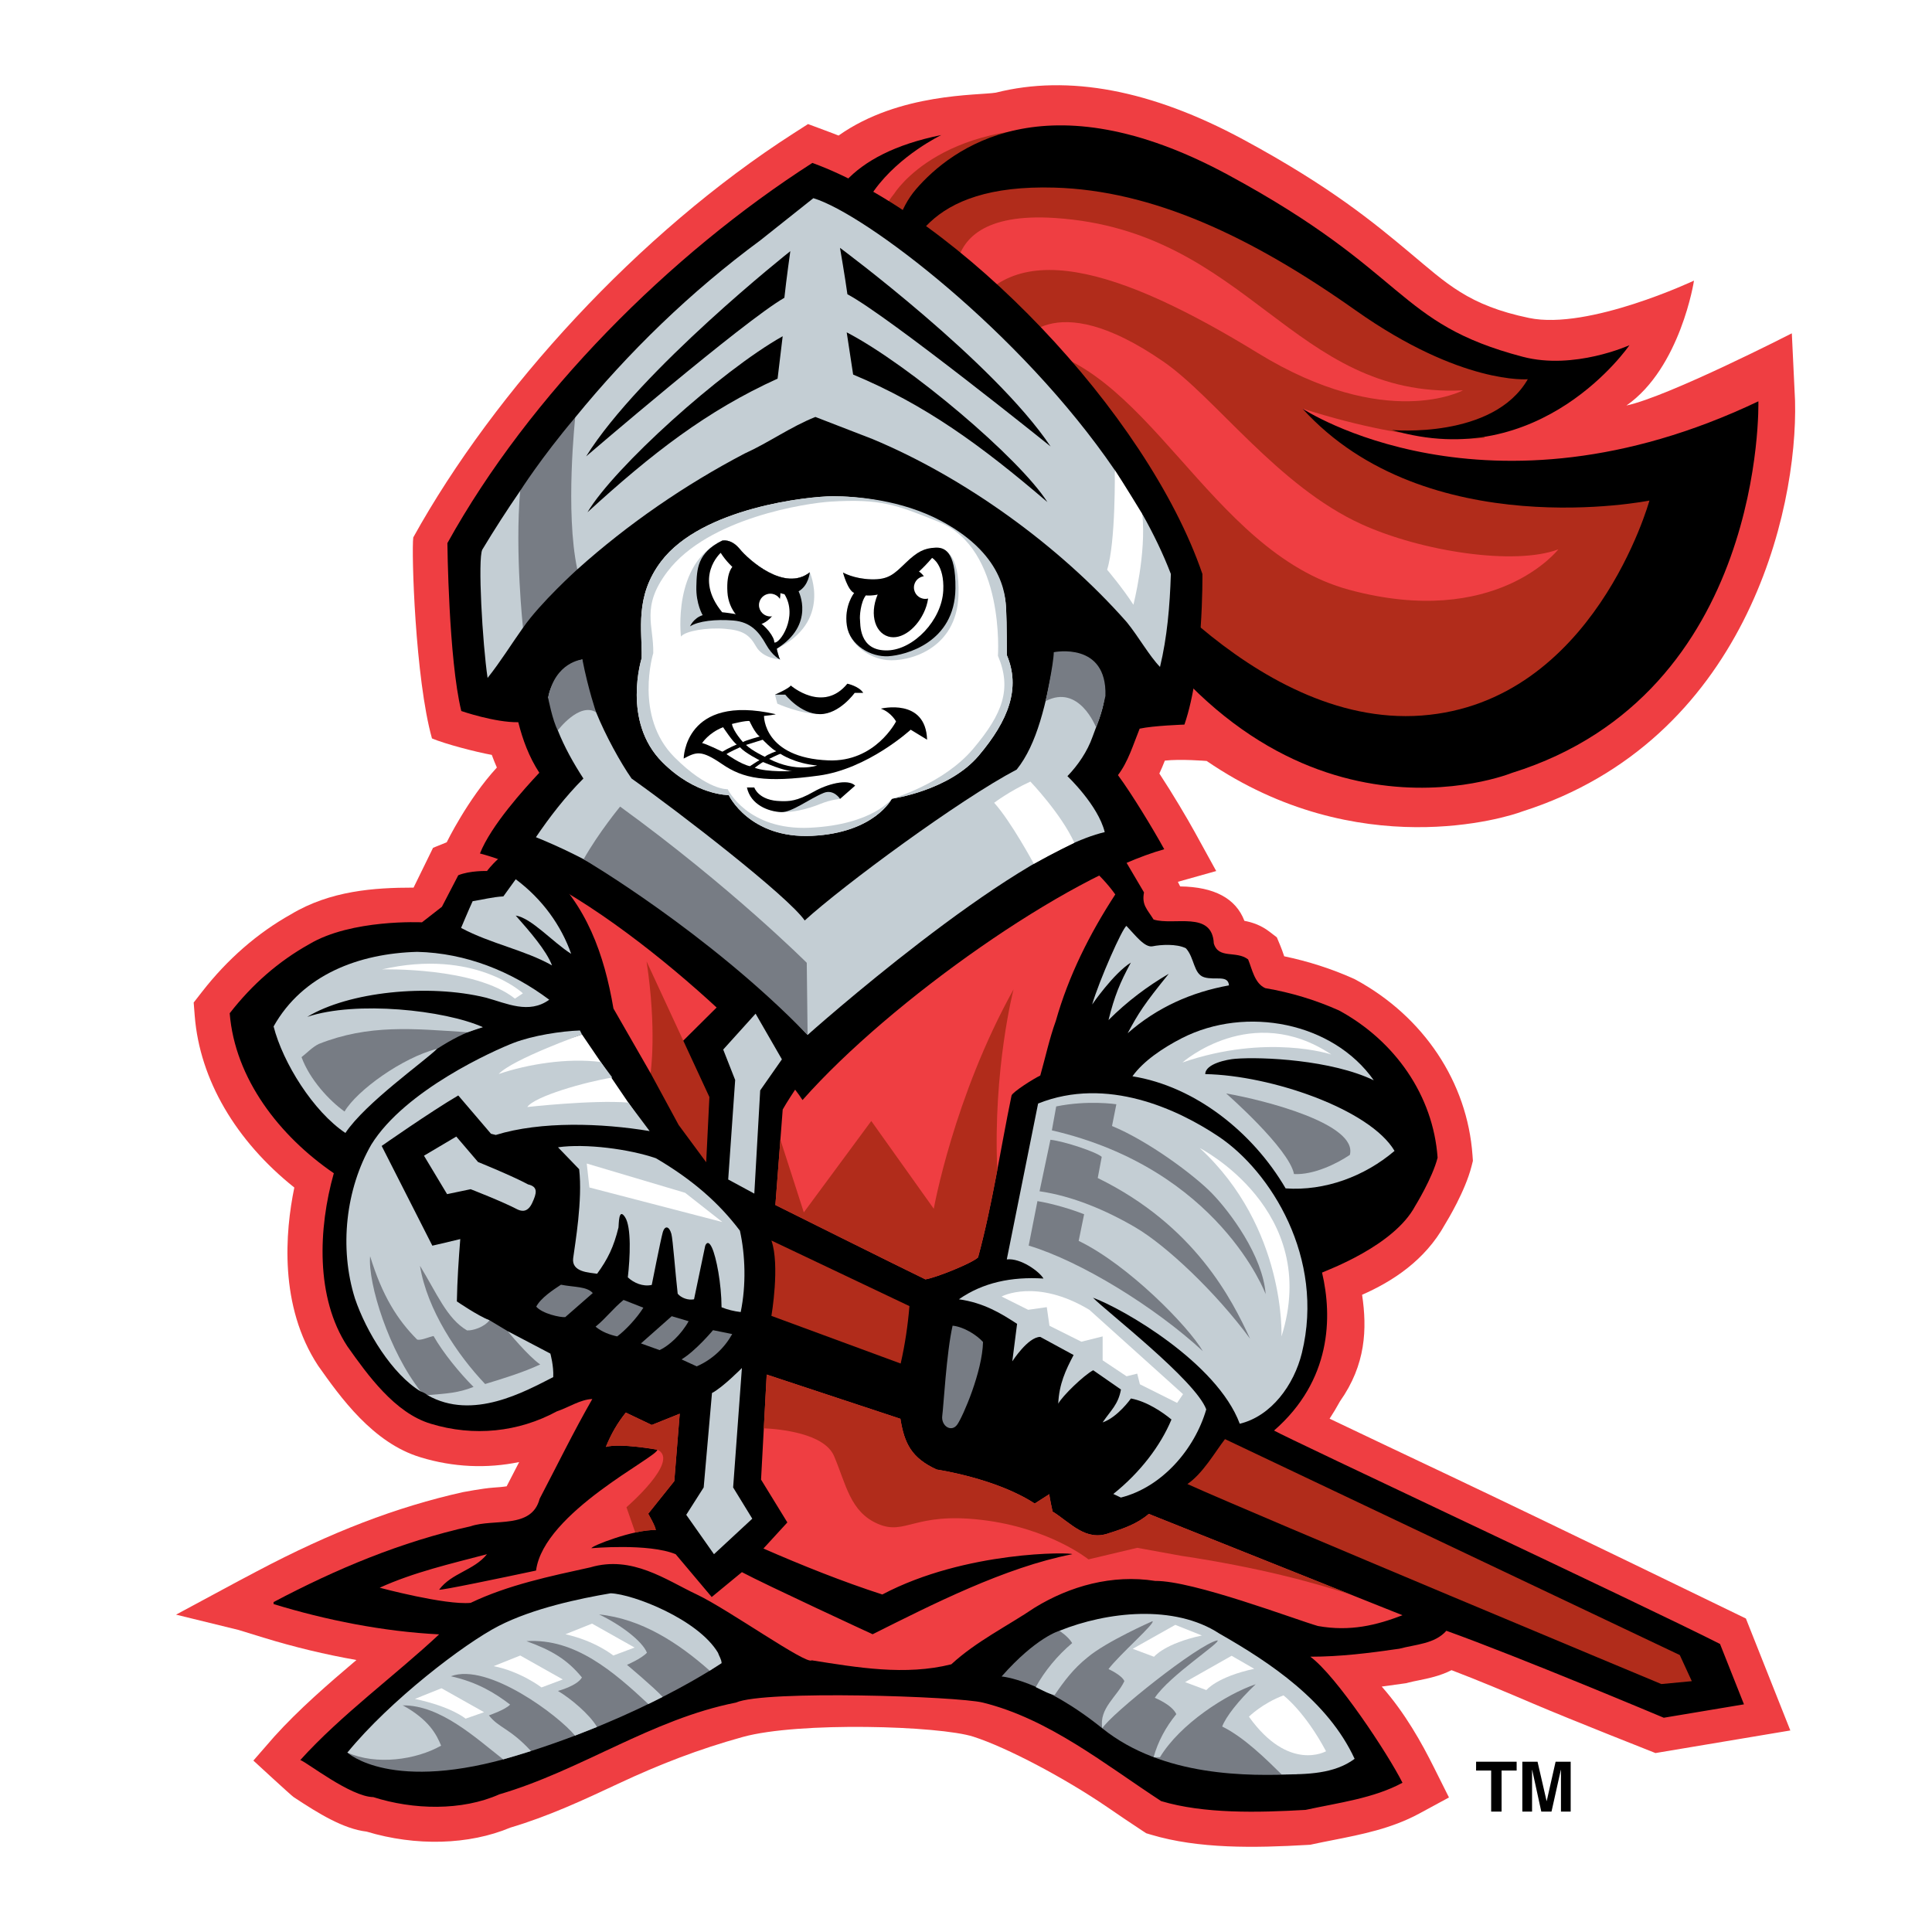
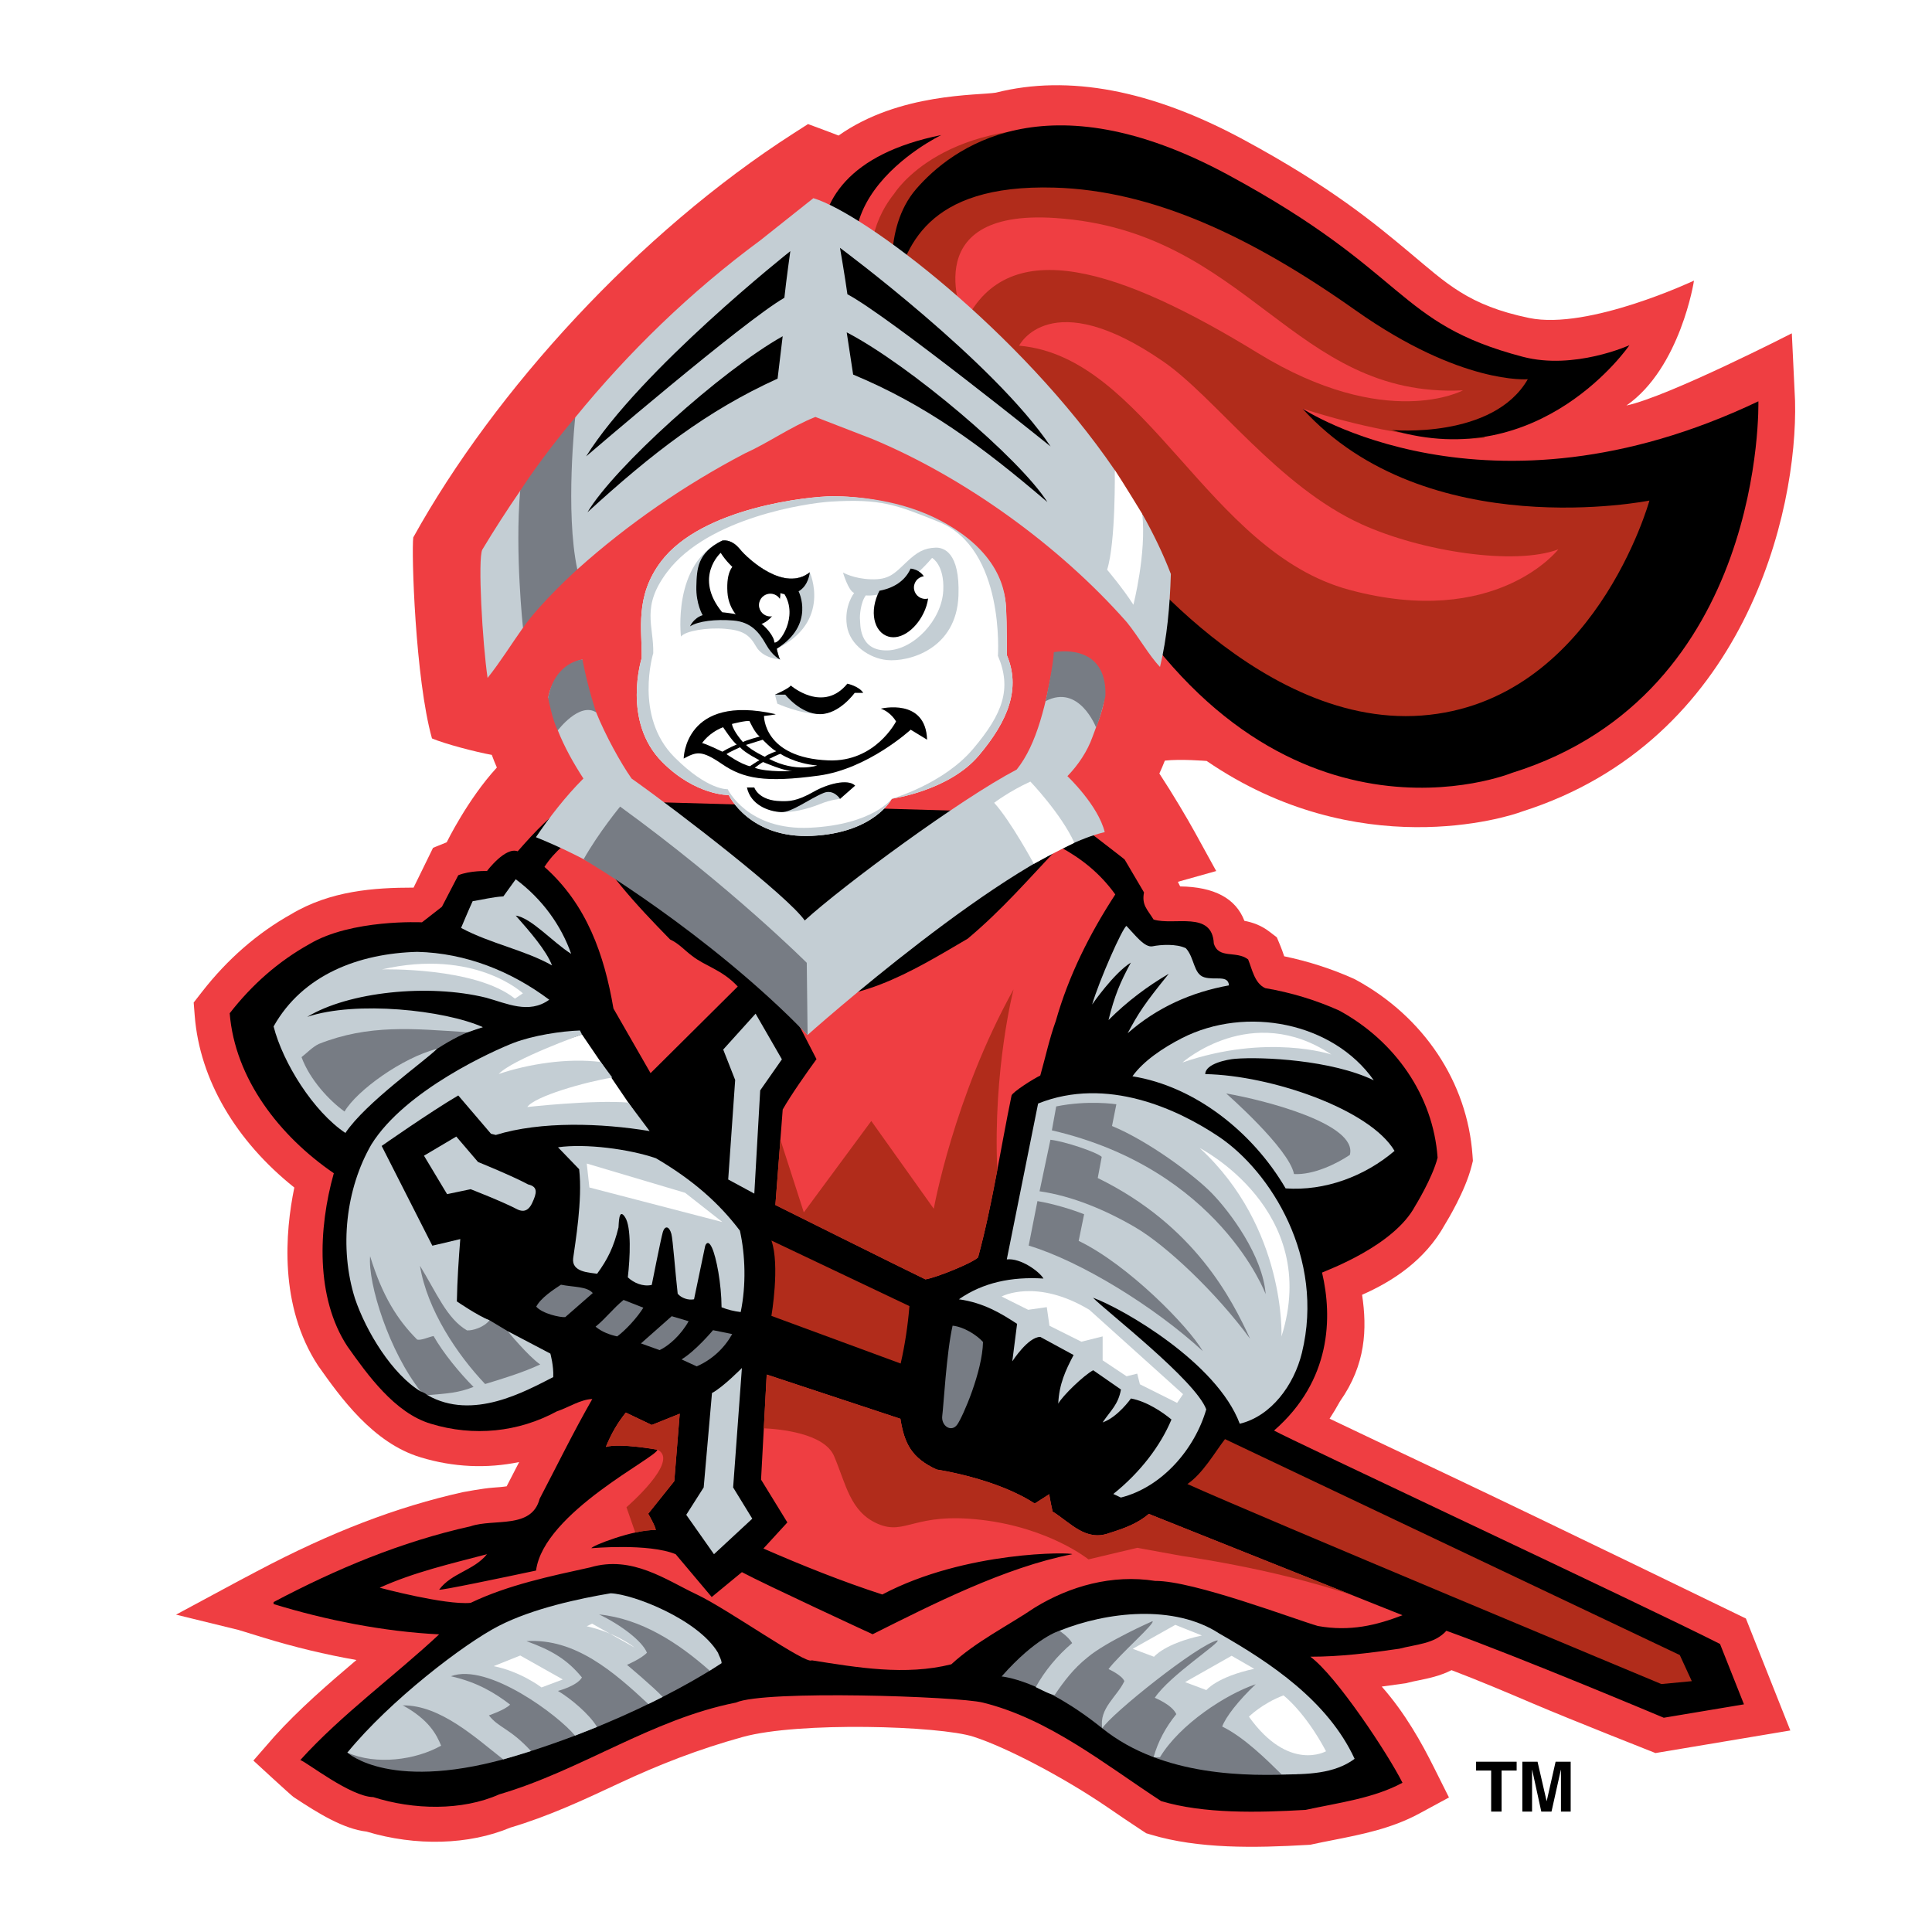
<svg xmlns="http://www.w3.org/2000/svg" version="1.0" id="Layer_1" x="0px" y="0px" width="192.756px" height="192.756px" viewBox="0 0 192.756 192.756" enable-background="new 0 0 192.756 192.756" xml:space="preserve">
  <g>
    <polygon fill-rule="evenodd" clip-rule="evenodd" fill="#FFFFFF" points="0,0 192.756,0 192.756,192.756 0,192.756 0,0  " />
    <path fill-rule="evenodd" clip-rule="evenodd" fill="#EF3E42" d="M43.098,73.673c-1.673-5.957-2.059-18.612-1.866-20.056   c8.109-14.644,22.506-30.414,37.93-40.305l1.456-0.934c0,0,2.569,0.948,3.046,1.146c6.055-4.285,13.971-3.991,15.693-4.281   c7.24-1.83,15.538-0.263,24.671,4.669c8.759,4.729,13.111,8.364,16.608,11.284c3.698,3.087,5.855,5.269,11.928,6.529   c5.928,1.23,16.443-3.727,16.443-3.727c0.018-0.008-1.353,8.713-6.737,12.46c4.184-0.893,16.501-7.202,16.501-7.202l0.321,6.728   c0.29,11.112-5.038,33.92-27.222,40.979c-1.456,0.568-16.396,5.281-31.481-5.041c0,0-2.599-0.216-4.172-0.035   c-0.167,0.423-0.345,0.853-0.547,1.287c1.331,2.026,2.775,4.466,3.548,5.871l2.123,3.859l-3.826,1.074l0.229,0.46   c3.41,0.045,5.556,1.198,6.411,3.434c0.734,0.137,1.625,0.412,2.495,1.079l0.741,0.568l0.358,0.861   c0.13,0.312,0.234,0.617,0.326,0.885c0.016,0.044,0.032,0.093,0.05,0.143c2.379,0.499,4.698,1.234,6.901,2.222l0.121,0.055   l0.117,0.063c6.78,3.681,11.135,10.227,11.648,17.511l0.04,0.56l-0.138,0.544c-0.623,2.461-2.401,5.393-2.646,5.79   c-1.996,3.614-5.273,5.711-8.272,7.027c0.508,3.402,0.379,6.97-2.208,10.634c-0.334,0.612-0.68,1.185-1.035,1.728   c3.084,1.474,7.594,3.61,12.025,5.709c9.792,4.64,29.511,14.229,29.511,14.229l4.433,11.169l-13.456,2.254   c0,0-8.371-3.298-12.139-4.905c-2.687-1.146-5.448-2.317-8.207-3.365c-1.153,0.583-2.34,0.826-3.308,1.021   c-0.367,0.074-0.713,0.144-1,0.221l-0.2,0.054l-0.205,0.029c-0.736,0.106-1.486,0.213-2.251,0.312   c2.363,2.677,4.005,5.662,5.194,8.04l1.513,3.024l-2.974,1.611c-2.748,1.488-5.732,2.077-8.619,2.646   c-0.687,0.135-1.334,0.263-1.976,0.402l-0.266,0.058l-0.272,0.016c-5.308,0.31-10.873,0.4-15.611-1.017l-0.484-0.145l-0.424-0.276   c-1.154-0.754-2.313-1.547-3.435-2.314c-4.206-2.879-9.992-5.951-13.38-7.043c-3.387-1.093-17.453-1.517-23.023,0.028   c-4.386,1.216-8.239,2.702-12.424,4.663c-3.41,1.599-6.937,3.247-10.757,4.378c-4.126,1.733-9.423,1.881-14.345,0.399   c-2.291-0.27-4.75-1.771-7.277-3.443c-0.26-0.172-4.017-3.643-4.017-3.643l2.086-2.394c2.471-2.736,5.356-5.229,8.196-7.64   c-3.078-0.541-6.208-1.289-9.296-2.239l-2.467-0.76l-6.236-1.527l6.236-3.357l1.861-0.984c7.378-3.9,13.903-6.405,20.534-7.883   c0,0,1.972-0.376,3.004-0.448c0.414-0.029,0.981-0.069,1.357-0.135c0.002-0.007,0.007-0.025,0.008-0.026l1.235-2.392   c-3.221,0.667-6.583,0.522-9.83-0.47c-4.77-1.431-8.017-6.015-10.236-9.152c-3.904-5.953-3.284-13.322-2.368-17.766   c-5.843-4.657-9.432-10.78-9.934-17.106l-0.107-1.352l0.833-1.069c2.535-3.26,5.555-5.881,8.879-7.736   c3.924-2.357,8.301-2.66,12.226-2.66l1.944-3.971c0,0,1.301-0.529,1.362-0.552c0,0,2.096-4.299,5.005-7.458   c-0.18-0.405-0.348-0.828-0.506-1.26C47.438,75.021,44.36,74.213,43.098,73.673L43.098,73.673z" />
    <path fill-rule="evenodd" clip-rule="evenodd" fill="#B12C1B" d="M88.86,33.218c0,0-4.726-7.543,0.363-13.905   c0,0,4.908-7.998,20.176-6.271c0,0,13.449,6.07,18.544,10.619s20.015,12.009,20.015,12.009l7.278,1.274   c0,0,1.274,3.639-3.274,4.913c-4.55,1.274-3.821,1.819-3.821,1.819s-6.187,0.91-18.195-2.911c0,0,7.277,7.46,18.741,7.824   c11.463,0.364,19.105,0,19.105,0s-0.543,5.662-3.592,9.984c-3.766,5.34-11.626,13.632-17.994,13.632   c-6.369,0-17.722-0.272-17.722-0.272l-12.269-8.179l-14.179-19.63l-9.087-4.726L88.86,33.218L88.86,33.218z" />
    <path fill-rule="evenodd" clip-rule="evenodd" d="M110.49,52.848c0,0,14.307,19.82,31.354,18.54   c17.166-1.289,22.72-21.447,22.72-21.447s-22.246,4.472-34.618-9.174c0,0,18.377,12.191,45.488-0.728   c0,0,0.763,29.168-24.593,37.075c0,0-23.356,9.542-40.477-19.865L110.49,52.848L110.49,52.848z" />
    <path fill-rule="evenodd" clip-rule="evenodd" d="M93.918,13.472c0,0-16.599,7.932-3.695,20.291l-0.904,1.679   c-0.287-0.158-0.698-0.351-1.277-0.588C82.499,32.582,75.319,17.224,93.918,13.472L93.918,13.472z" />
    <path fill-rule="evenodd" clip-rule="evenodd" d="M89.215,29.125c0,0-1.267-6.263,2.19-10.265   c3.457-4.003,12.897-11.256,31.092-1.431c18.195,9.826,16.668,14.809,29.432,18.167c5.128,1.349,10.64-1.156,10.64-1.156   s-8.787,12.876-23.691,8.463c0,0,10.093,0.937,13.55-5.067c0,0-6.628,0.586-17.181-6.875c-10.554-7.46-20.312-11.959-30.035-12.243   C92.274,18.341,90.314,24.857,89.215,29.125L89.215,29.125z" />
    <path fill-rule="evenodd" clip-rule="evenodd" fill="#EF3E42" d="M105.29,21.751c19.286,1.288,23.648,18.01,40.667,17.195   c0,0-7.636,4.144-20.472-3.729c-13.632-8.361-24.836-12.063-29.202-3.056C96.283,32.162,90.958,20.794,105.29,21.751L105.29,21.751   z" />
    <path fill-rule="evenodd" clip-rule="evenodd" fill="#EF3E42" d="M101.675,34.49c0,0,3.09-6.225,14.404,1.591   c5.156,3.562,11.402,12.42,19.767,16.222c5.998,2.727,15.263,4.143,19.63,2.506c0,0-6.198,7.985-20.857,4.038   C120.441,55.029,114.397,35.581,101.675,34.49L101.675,34.49z" />
    <path fill-rule="evenodd" clip-rule="evenodd" d="M173.997,170.042l-2.39-6.024c-7.521-3.82-43.222-20.536-44.495-21.292   c5.725-4.986,5.833-11.331,4.789-15.761c0.483-0.233,7.163-2.653,9.286-6.634c0,0,1.725-2.785,2.242-4.829   c-0.438-6.208-4.259-11.66-9.83-14.686c-2.309-1.034-4.776-1.79-7.363-2.229c-1.074-0.478-1.313-1.91-1.711-2.866   c-1.194-0.915-2.945,0-3.423-1.592c-0.159-3.303-3.98-1.751-6.01-2.388c-0.637-1.034-1.194-1.433-0.955-2.706l-1.929-3.274   c0.147,0.069-5.912-4.566-5.912-4.566l-48.993-1.393c-2.228,1.313-3.94,3.184-5.651,5.134c-1.234-0.477-3.064,1.964-3.064,1.964   s-1.711-0.053-2.866,0.424l-1.632,3.145l-1.99,1.552c0,0-7.044-0.345-11.263,2.189c-3.064,1.711-5.691,4.019-7.92,6.884   c0.518,6.527,4.976,12.259,10.388,15.96c-1.553,5.492-1.832,12.417,1.353,17.272c2.03,2.866,4.736,6.647,8.318,7.721   c4.298,1.314,8.756,0.836,12.576-1.233c1.194-0.397,2.348-1.193,3.542-1.233c-1.871,3.264-3.502,6.606-5.253,9.95   c-0.796,3.063-4.537,1.95-6.885,2.745c-6.965,1.553-13.413,4.259-19.661,7.562v0.199c5.173,1.592,10.945,2.745,16.517,3.024   c-4.338,4.06-9.791,8.039-13.85,12.537c0.677,0.238,5.015,3.661,7.283,3.701c3.98,1.273,8.836,1.393,12.577-0.279   c8.159-2.388,15.163-7.481,23.601-9.153c2.853-1.272,22.158-0.621,24.635,0c6.606,1.632,12.179,6.169,17.79,9.83   c4.259,1.273,9.632,1.154,14.407,0.876c3.304-0.717,6.806-1.154,9.671-2.707c-1.433-2.865-6.602-10.682-9.193-12.576   c2.985,0,5.851-0.358,8.875-0.796c1.632-0.438,3.543-0.478,4.697-1.791c7.322,2.627,21.69,8.677,21.69,8.677L173.997,170.042   L173.997,170.042z" />
    <path fill-rule="evenodd" clip-rule="evenodd" fill="#EF3E42" d="M66.857,93.732c0.875,0.398,1.432,1.075,2.188,1.632   c1.313,1.035,3.024,1.393,4.56,3.062l-8.699,8.64c-1.521-2.661-3.702-6.447-3.702-6.447c-0.916-5.373-2.666-10.388-6.885-14.129   c1.114-1.711,2.348-2.468,3.821-3.821C60.17,86.728,63.434,90.23,66.857,93.732L66.857,93.732z" />
    <path fill-rule="evenodd" clip-rule="evenodd" fill="#EF3E42" d="M77.36,120.224l0.731-9.529c0.836-1.473,2.416-3.709,3.371-5.022   c-1.114-2.148-2.189-4.298-3.343-6.407c6.885,1.433,12.855-2.348,18.427-5.612c3.462-2.905,5.97-5.85,9.154-9.193   c2.188,1.194,4.02,2.627,5.572,4.776c-2.588,3.98-4.657,8.119-5.931,12.616c-0.637,1.751-1.034,3.621-1.552,5.452   c-0.677,0.318-2.746,1.632-2.865,1.99c-1.115,5.373-1.911,10.905-3.344,16.158c-0.637,0.597-4.218,2.03-5.253,2.189   C89.978,126.514,77.36,120.224,77.36,120.224L77.36,120.224z" />
    <path fill-rule="evenodd" clip-rule="evenodd" fill="#B12C1B" d="M92.328,127.642c-2.35-1.128-14.967-7.418-14.967-7.418l0.5-6.515   l2.336,7.249l6.731-9.117l6.235,8.756c0,0,1.99-11.144,7.959-21.89c0,0-2.062,7.957-1.624,18.038   c-0.554,2.938-1.143,5.863-1.918,8.707C96.944,126.049,93.363,127.482,92.328,127.642L92.328,127.642z" />
    <path fill-rule="evenodd" clip-rule="evenodd" fill="#C4CED4" d="M56.986,95.165c-1.831-1.154-3.957-3.574-5.532-3.82   c1.431,1.62,3.064,3.502,3.622,4.975c-2.747-1.552-6.089-2.149-9.074-3.741c0,0,0.81-1.928,1.154-2.667   c1.035-0.159,1.97-0.418,3.064-0.479l1.234-1.71C54.121,89.713,55.991,92.34,56.986,95.165L56.986,95.165z" />
    <path fill-rule="evenodd" clip-rule="evenodd" fill="#C4CED4" d="M114.996,94.411c0.791-0.161,2.386-0.271,3.32,0.198   c0.875,0.955,0.746,2.567,1.831,2.894c1.084,0.325,2.388-0.268,2.468,0.808c-3.742,0.677-7.164,2.188-10.109,4.776   c1.079-2.006,1.622-2.873,4.1-5.931c-2.11,1.233-4.14,2.746-6.01,4.616c0.604-2.426,1.146-3.728,2.23-5.734   c-1.735,1.084-3.862,4.182-3.862,4.182c0.716-2.428,3.024-7.641,3.423-7.84C113.262,93.295,114.203,94.572,114.996,94.411   L114.996,94.411z" />
    <path fill-rule="evenodd" clip-rule="evenodd" fill="#C4CED4" d="M137.062,107.781c-4.218-2.029-11.111-2.362-13.823-2.146   c-0.801,0.064-2.982,0.488-2.991,1.528c6.579,0.122,16.44,3.516,18.885,7.662c-2.985,2.547-6.966,4.02-10.865,3.741   c-3.304-5.651-9.075-10.189-15.283-11.184c1.091-1.531,3.074-2.856,4.94-3.809C124.336,100.306,133,102.003,137.062,107.781   L137.062,107.781z" />
    <path fill-rule="evenodd" clip-rule="evenodd" fill="#777C84" d="M134.674,115.224c-1.295,0.879-3.626,2.018-5.572,1.911   c-0.494-2.551-6.766-8.04-6.766-8.04C126.167,109.758,135.494,112.144,134.674,115.224L134.674,115.224z" />
    <path fill-rule="evenodd" clip-rule="evenodd" fill="#C4CED4" d="M105.581,140.042c0.087-1.959,0.737-3.339,1.533-4.851   l-3.325-1.808c-1.229,0-2.792,2.439-2.792,2.439l0.478-3.741c-1.555-1.013-3.29-2.097-5.804-2.451   c2.388-1.671,5.254-2.269,8.438-2.069c-0.393-0.686-2.269-2.069-3.661-1.91l3.124-15.551c6.869-2.747,13.955,0.579,18.009,3.293   c5.198,3.479,10.624,12.108,8.311,21.58c-0.784,3.21-3.058,6.318-6.201,7.074c-2.269-6.089-11.658-11.484-14.646-12.576   c1.313,1.354,10.229,8.238,11.303,11.144c-1.154,3.98-4.417,7.762-8.517,8.796l-0.756-0.357c2.693-2.149,4.718-4.825,5.803-7.428   c-0.868-0.724-2.459-1.808-4.044-2.099c0,0-1.312,1.87-2.826,2.388c0.836-1.233,1.553-1.771,1.831-3.283l-2.771-1.923   C108.127,137.215,106.019,139.246,105.581,140.042L105.581,140.042z" />
    <path fill-rule="evenodd" clip-rule="evenodd" fill="#C4CED4" d="M47.694,115.934c0,0,3.41,1.381,4.994,2.235   c1.035,0.239,0.848,0.898,0.414,1.838c-0.434,0.939-1.011,0.869-1.449,0.67c-1.513-0.796-4.696-2.03-4.696-2.03l-2.351,0.492   l-2.306-3.835l3.224-1.91L47.694,115.934L47.694,115.934z" />
    <path fill-rule="evenodd" clip-rule="evenodd" fill="#777C84" d="M109.919,115.423l-0.397,2.109   c9.704,4.752,13.392,12.127,15.203,16.039c-3.438-4.671-8.371-9.316-11.465-11.124c-2.93-1.713-6.266-3.119-9.544-3.593   l1.085-5.139C106.165,113.86,109.429,114.945,109.919,115.423L109.919,115.423z" />
    <path fill-rule="evenodd" clip-rule="evenodd" fill="#C4CED4" d="M65.437,115.556c3.662,2.149,6.284,4.451,8.384,7.23   c0.539,2.427,0.637,5.412,0.079,8.118c-0.676-0.079-1.313-0.238-1.91-0.477c-0.016-2.396-0.522-4.998-0.956-5.938   c-0.434-0.94-0.676-0.192-0.676-0.192l-1.114,5.333c-0.557,0.12-1.273-0.119-1.631-0.557c-0.239-2.109-0.484-5.432-0.627-5.958   c-0.217-0.796-0.661-0.884-0.868-0.146c-0.207,0.739-1.092,5.228-1.092,5.228c-0.875,0.199-1.791-0.199-2.388-0.756   c0.226-1.94,0.374-5.018-0.279-6.01c-0.652-0.992-0.612,0.714-0.652,1.032c-0.475,1.939-1.059,3.146-2.133,4.619   c-0.756-0.119-2.571-0.148-2.388-1.552c0.183-1.404,0.955-5.811,0.597-8.876l-2.11-2.188   C58.419,114.07,62.771,114.64,65.437,115.556L65.437,115.556z" />
    <path fill-rule="evenodd" clip-rule="evenodd" fill="#777C84" d="M120.008,134.805c-4.795-4.422-12.184-8.972-17.376-10.532   l0.874-4.439c1.598,0.267,3.41,0.824,4.657,1.312l-0.543,2.657C112.556,126.188,118.539,132.299,120.008,134.805L120.008,134.805z" />
    <path fill-rule="evenodd" clip-rule="evenodd" fill="#B12C1B" d="M90.735,130.311c-0.159,1.91-0.438,3.818-0.875,5.729   l-12.896-4.753c0,0,0.868-5.062,0-7.52L90.735,130.311L90.735,130.311z" />
    <path fill-rule="evenodd" clip-rule="evenodd" fill="#777C84" d="M59.14,129.009l-2.747,2.402   c-0.517,0.039-2.278-0.342-2.893-1.047c0.47-0.886,1.699-1.681,2.468-2.188C57.294,128.437,58.543,128.332,59.14,129.009   L59.14,129.009z" />
    <path fill-rule="evenodd" clip-rule="evenodd" fill="#777C84" d="M64.188,130.47c-0.66,1.056-1.817,2.285-2.612,2.864   c-0.706-0.153-1.518-0.435-2.156-0.973c1.035-0.836,1.718-1.79,2.793-2.666L64.188,130.47L64.188,130.47z" />
    <path fill-rule="evenodd" clip-rule="evenodd" fill="#777C84" d="M73.053,133.099c-0.756,1.354-1.951,2.53-3.542,3.224   l-1.513-0.697c1.418-0.852,3.14-2.914,3.14-2.914L73.053,133.099L73.053,133.099z" />
    <path fill-rule="evenodd" clip-rule="evenodd" fill="#777C84" d="M68.705,131.819c-0.756,1.354-1.952,2.437-2.895,2.883   l-1.862-0.668l3.068-2.716L68.705,131.819L68.705,131.819z" />
    <path fill-rule="evenodd" clip-rule="evenodd" fill="#777C84" d="M98.076,133.89c-0.061,2.944-1.994,7.417-2.57,8.237   c-0.576,0.82-1.647,0.147-1.494-0.906c0.119-0.817,0.415-6.264,1.028-8.958C96.124,132.371,97.415,133.159,98.076,133.89   L98.076,133.89z" />
    <path fill-rule="evenodd" clip-rule="evenodd" fill="#EF3E42" d="M76.493,137.143l13.34,4.411c0.398,2.468,1.108,3.907,3.615,5.062   c0,0,5.929,0.867,9.784,3.394l1.46-0.936c0,0.279,0.325,1.735,0.325,1.735c1.791,1.115,3.31,3.021,5.658,2.145   c1.393-0.438,2.785-0.915,3.939-1.91l25.312,10.108c-2.587,0.995-5.213,1.652-8.437,1.075c-2.289-0.656-12.457-4.537-16.238-4.498   c-4.298-0.676-8.517,0.518-12.02,2.667c-2.706,1.831-5.811,3.344-8.318,5.651c-4.577,1.154-9.393,0.319-13.93-0.397   c-0.517,0.478-8.399-5.126-11.462-6.567c-3.062-1.44-6.447-3.939-10.626-2.706c-3.98,0.876-8.199,1.751-11.94,3.542   c-2.547,0.239-9.074-1.512-9.074-1.512c3.423-1.553,7.084-2.389,10.706-3.343c-1.313,1.631-3.542,1.87-4.776,3.542   c0.124,0.096,6.222-1.176,9.671-1.911c0.756-5.811,12.179-11.343,12.099-12.059c0,0-3.701-0.677-5.134-0.278   c0.518-1.273,1.154-2.389,1.99-3.423l2.587,1.233l2.791-1.12l-0.542,6.725l-2.603,3.253c0,0,0.719,1.229,0.759,1.627   c-2.188-0.079-6.494,1.614-6.414,1.813c0,0,5.691-0.518,8.397,0.598l3.596,4.271l3.012-2.481   c2.387,1.273,13.041,6.196,13.041,6.196c5.89-2.945,13.186-6.674,19.912-7.986c0-0.199-10.626-0.372-18.944,4.019   c-3.94-1.273-8.041-2.914-11.861-4.586l2.386-2.603l-2.624-4.273L76.493,137.143L76.493,137.143z" />
    <path fill-rule="evenodd" clip-rule="evenodd" fill="#B12C1B" d="M113.461,154.426l-4.864,1.155c0,0-3.892-3.146-10.657-3.94   c-6.766-0.797-7.562,1.592-10.348,0.397c-2.786-1.194-3.184-3.979-4.378-6.766c-0.979-2.285-5.436-2.696-7.008-2.77l0.288-5.36   l13.34,4.411c0.398,2.468,1.108,3.907,3.615,5.062c0,0,5.929,0.867,9.784,3.394l1.46-0.936c0,0.278,0.325,1.735,0.325,1.735   c1.791,1.115,3.31,3.021,5.658,2.145c1.393-0.438,2.785-0.915,3.939-1.91l20.358,8.131c-3.783-1.27-9.435-2.797-17.135-3.952   L113.461,154.426L113.461,154.426z" />
    <path fill-rule="evenodd" clip-rule="evenodd" fill="#B12C1B" d="M65.583,144.636c0,0-3.701-0.677-5.134-0.278   c0.518-1.273,1.154-2.389,1.99-3.423l2.587,1.233l2.791-1.12l-0.542,6.725l-2.603,3.253c0,0,0.719,1.229,0.759,1.627   c-0.576-0.021-1.299,0.082-2.05,0.247l-0.878-2.524C62.502,150.375,67.925,145.711,65.583,144.636L65.583,144.636z" />
    <path fill-rule="evenodd" clip-rule="evenodd" fill="#C4CED4" d="M73.145,148.402l1.91,3.118l-3.821,3.543l-2.767-3.93l1.74-2.731   l0.828-9.42c1.075-0.557,2.985-2.496,2.985-2.496L73.145,148.402L73.145,148.402z" />
    <path fill-rule="evenodd" clip-rule="evenodd" fill="#B12C1B" d="M122.217,143.581l45.376,21.544l1.198,2.604l-3.037,0.289   c0,0-40.423-16.854-47.287-19.956C119.999,147.026,121.222,144.874,122.217,143.581L122.217,143.581z" />
    <path fill-rule="evenodd" clip-rule="evenodd" fill="#777C84" d="M104.945,112.776c16.676,3.86,21.33,16.341,21.33,16.341   c-0.289-3.832-3.564-8.211-5.351-10.05c-1.786-1.841-6.396-5.253-9.978-6.725l0.433-2.17c0,0-2.819-0.434-6.001,0.217   L104.945,112.776L104.945,112.776z" />
    <path fill-rule="evenodd" clip-rule="evenodd" fill="#777C84" d="M42.003,138.842c0,0,0.293,0.06,0.641,0.35   c2.143,0.41,4.529,0.771,8.983-0.25l2.587-2.866l-3.571-3.271l-1.807-1.085l-3.543-1.156l-2.023-5.553l-6.368-1.989l-1.225,3.854   l3.471,8.604L42.003,138.842L42.003,138.842z" />
    <path fill-rule="evenodd" clip-rule="evenodd" fill="#777C84" d="M36.111,110.796c0,0,7.004-7.085,12.059-8.318   c0,0-12.458-2.102-18.427,0.756l-0.796,2.786l4.378,4.776l1.193,0.438L36.111,110.796L36.111,110.796z" />
    <path fill-rule="evenodd" clip-rule="evenodd" fill="#C4CED4" d="M34.375,110.896c1.229-2.098,5.767-5.378,9.229-6.253   c-1.275,1.264-7.132,5.385-9.144,8.392c-3.194-2.139-6.23-6.983-7.164-10.626c2.905-5.175,8.517-7.284,14.328-7.443   c4.895,0.12,9.392,1.95,13.174,4.776c-2.03,1.473-4.259,0.358-6.289-0.199c-5.811-1.433-13.772-0.577-17.854,1.91   c4.856-1.632,13.699-0.68,17.516,1.024l-1.518,0.512c-5.413-0.357-9.845-0.819-14.859,1.171c-0.637,0.318-1.154,0.875-1.711,1.312   C30.905,107.715,32.856,109.812,34.375,110.896L34.375,110.896z" />
    <path fill-rule="evenodd" clip-rule="evenodd" fill="#777C84" d="M105.7,162.704c0,0-2.31,0.632-5.771,4.558   c0,0,3.979,0.298,10.049,5.174c6.069,4.875,14.627,4.775,19.402,4.576l0.896-5.174l-4.976-5.273l-3.283-2.786l-5.771-2.089   l-1.493-0.498L105.7,162.704L105.7,162.704z" />
    <path fill-rule="evenodd" clip-rule="evenodd" fill="#C4CED4" d="M121.659,162.983c5.095,2.905,10.826,6.726,13.492,12.496   c-2.029,1.513-4.775,1.553-7.283,1.553c-1.521-1.495-3.741-3.702-5.93-4.776c0.357-0.955,1.604-2.573,3.343-4.219   c-2.932,0.982-7.562,3.979-9.551,7.283h-0.638c0.438-1.552,1.193-2.984,2.269-4.298c-0.438-0.955-2.148-1.631-2.148-1.631   c1.473-2.229,6.686-5.573,6.248-5.732c-1.91,0.382-10.683,7.404-11.482,8.776c-0.358-1.99,1.48-3.155,2.197-4.707   c-0.238-0.598-1.58-1.204-1.58-1.204c1.074-1.433,4.775-4.655,4.378-4.775c0,0-4.617,2.029-6.487,3.622   c-1.394,1.114-2.349,2.388-3.264,3.74c-0.637-0.119-1.289-0.508-1.887-0.787c0.876-1.591,2.162-3.158,3.634-4.393   c-0.38-0.65-1.27-1.228-1.27-1.228C110.437,160.794,117.162,160.038,121.659,162.983L121.659,162.983z" />
    <path fill-rule="evenodd" clip-rule="evenodd" fill="#777C84" d="M71.99,165.928c0,0-7.747,5.347-20.35,9.193   c-12.603,3.848-16.981-0.265-16.981-0.265l6.368-5.439l4.909-3.979l9.552-4.246l3.847-1.062l3.582,0.266l7.429,3.715L71.99,165.928   L71.99,165.928z" />
    <path fill-rule="evenodd" clip-rule="evenodd" fill="#C4CED4" d="M34.659,174.856c4.258-5.214,11.652-10.864,15.084-12.63   c3.431-1.765,8.095-2.741,11.183-3.264c2.281,0.089,8.734,2.619,10.706,5.931c0.119,0.357,0.358,0.676,0.358,1.034l-1.182,0.758   c-3.144-2.786-6.818-5.176-11.037-5.613c2.133,1.016,4.303,2.644,4.776,3.821c-0.582,0.611-1.992,1.208-1.992,1.208   s2.684,2.244,3.559,3.199l-1.428,0.711c-3.423-3.185-7.303-6.591-12.159-6.272c2.49,0.897,4.062,1.82,5.532,3.621   c-0.493,0.856-2.392,1.344-2.392,1.344c1.273,0.757,3.141,2.32,3.897,3.594l-2.197,0.865c-1.591-1.964-8.681-7.316-12.383-5.923   c2.657,0.597,4.399,1.672,5.911,2.827c-0.478,0.517-2.115,1.077-2.115,1.077c0.995,1.273,2.081,1.262,4.195,3.558   c-1.022,0.322-2.091,0.643-2.769,0.832c-2.746-2.148-6.276-5.427-10.018-5.388c2.626,1.432,3.383,2.945,3.821,4.02   C41.465,175.6,37.524,176.13,34.659,174.856L34.659,174.856z" />
    <path fill-rule="evenodd" clip-rule="evenodd" fill="#FFFFFF" d="M52.17,99.105c0,0-4.776-4.511-14.062-2.388   c0,0,9.287-0.266,13.267,2.918L52.17,99.105L52.17,99.105z" />
    <polygon fill-rule="evenodd" clip-rule="evenodd" fill="#FFFFFF" points="58.061,103.204 64.15,112.159 50.579,111.576    47.101,106.847 58.061,103.204  " />
    <path fill-rule="evenodd" clip-rule="evenodd" fill="#C4CED4" d="M49.758,107.154c2.875-0.976,6.833-1.627,10.174-1.198   l1.154,1.552c-2.707,0.438-7.749,1.87-8.478,2.94c0,0,6.453-0.725,10.075-0.445l2.132,2.846   c-4.775-0.796-10.854-1.008-15.351,0.386l-0.478-0.119l-3.264-3.821c-2.786,1.632-7.643,5.036-7.643,5.036l5.055,9.95   c0,0,1.672-0.38,2.787-0.658c-0.16,2.029-0.3,4.069-0.34,6.218c0,0,2.099,1.442,3.254,1.88c-0.526,0.697-1.685,1.053-2.242,1.013   c-2.018-1.175-3.037-3.76-4.692-6.444c0.716,4.42,3.752,8.903,6.5,11.795c1.831-0.557,3.784-1.156,5.495-1.952   c-1.185-0.812-3.254-3.326-3.254-3.326l4.267,2.241c0,0,0.347,1.233,0.286,2.347c-2.826,1.433-8.022,4.378-12.551,1.799   c1.998-0.168,3.057-0.216,4.601-0.819c-1.374-1.374-3.037-3.398-3.99-5.079c-0.558,0.119-1.216,0.451-1.632,0.358   c-1.99-1.99-3.489-4.39-4.696-8.318c-0.239,2.699,1.894,9.532,5.076,13.509c-2.866-1.711-5.474-5.987-6.588-9.29   c-1.592-5.055-0.915-10.945,1.632-15.362c3.383-5.453,12.289-9.412,14.208-10.149c1.919-0.736,4.74-1.17,6.607-1.233l0.198,0.397   C58.061,103.204,51.114,105.69,49.758,107.154L49.758,107.154z" />
    <path fill-rule="evenodd" clip-rule="evenodd" fill="#FFFFFF" d="M119.702,114.542c0,0,12.141,6.188,8.149,18.802   C127.852,133.344,128.337,122.515,119.702,114.542L119.702,114.542z" />
    <path fill-rule="evenodd" clip-rule="evenodd" fill="#FFFFFF" d="M132.83,105.208c0,0-6.368-2.122-14.858,0.796   C117.972,106.004,124.87,99.901,132.83,105.208L132.83,105.208z" />
    <path fill-rule="evenodd" clip-rule="evenodd" fill="#FFFFFF" d="M108.685,130.68l9.348,8.416l-0.592,0.87l-3.714-1.857   l-0.266-1.062l-1.062,0.266l-2.388-1.592v-2.388l-2.123,0.53l-3.184-1.592l-0.266-1.857l-1.856,0.266l-2.653-1.327   C99.93,129.353,103.378,127.495,108.685,130.68L108.685,130.68z" />
    <polygon fill-rule="evenodd" clip-rule="evenodd" fill="#FFFFFF" points="72.07,121.924 58.804,118.475 58.539,116.086    68.355,119.005 72.07,121.924  " />
-     <path fill-rule="evenodd" clip-rule="evenodd" fill="#FFFFFF" d="M59.069,161.988l4.245,2.388l-2.123,0.796   c0,0-1.781-1.456-4.776-2.122L59.069,161.988L59.069,161.988z" />
+     <path fill-rule="evenodd" clip-rule="evenodd" fill="#FFFFFF" d="M59.069,161.988l4.245,2.388c0,0-1.781-1.456-4.776-2.122L59.069,161.988L59.069,161.988z" />
    <path fill-rule="evenodd" clip-rule="evenodd" fill="#FFFFFF" d="M51.905,165.172l4.246,2.388l-2.124,0.796   c0,0-2.101-1.604-4.775-2.122L51.905,165.172L51.905,165.172z" />
-     <path fill-rule="evenodd" clip-rule="evenodd" fill="#FFFFFF" d="M44.049,168.438l4.246,2.388l-1.845,0.645   c0,0-1.339-1.175-5.054-1.971L44.049,168.438L44.049,168.438z" />
    <path fill-rule="evenodd" clip-rule="evenodd" fill="#FFFFFF" d="M122.877,165.197l-4.64,2.628l2.122,0.796   c0,0,1.062-1.327,4.776-2.123L122.877,165.197L122.877,165.197z" />
    <path fill-rule="evenodd" clip-rule="evenodd" fill="#FFFFFF" d="M117.259,162.112l-4.246,2.388l2.123,0.796   c0,0,1.062-1.326,4.776-2.122L117.259,162.112L117.259,162.112z" />
    <path fill-rule="evenodd" clip-rule="evenodd" fill="#FFFFFF" d="M124.605,171.274c0,0,1.326-1.327,3.449-2.123   c0,0,2.122,1.592,4.244,5.572C132.299,174.724,128.585,176.846,124.605,171.274L124.605,171.274z" />
-     <path fill-rule="evenodd" clip-rule="evenodd" fill="#B12C1B" d="M67.708,112.238l-2.802-5.173c0,0,0.649-4.234-0.398-11.144   l6.269,13.532l-0.321,6.505L67.708,112.238L67.708,112.238z" />
-     <path fill-rule="evenodd" clip-rule="evenodd" d="M118.171,72.292c0,0-3.079,0.102-4.467,0.406c-0.643,1.59-1.15,3.316-2.166,4.636   c1.354,1.827,3.503,5.363,4.619,7.394c-9.644,2.707-27.258,15.042-36.089,25.024c-2.995-4.721-20.254-21.471-32.182-24.601   c1.1-2.792,4.433-6.463,5.922-8.054c-1.015-1.557-1.658-3.282-2.098-5.042c-2.345,0.04-5.685-1.116-5.685-1.116   c-1.27-5.161-1.388-16.751-1.388-16.751C52.826,39.4,66.802,25.391,81.049,16.254c14.579,5.307,33.417,24.934,38.916,41.014   C119.965,57.268,120.081,66.745,118.171,72.292L118.171,72.292z" />
    <path fill-rule="evenodd" clip-rule="evenodd" fill="#C4CED4" d="M115.734,66.54c-1.083-1.117-2.132-3.012-3.316-4.467   c-6.768-7.682-16.277-14.483-25.38-18.274l-5.685-2.2c-2.47,0.981-4.669,2.572-7.072,3.655   c-5.922,3.105-11.625,7.016-16.651,11.526c0,0-2.439,0.405-3.285,1.24c-1.106,1.079-2.161,4.605-2.161,4.605   c-1.181,1.658-2.229,3.368-3.537,5.014c-0.507-3.418-0.998-11.929-0.524-12.808c1.202-1.995,2.469-3.961,3.799-5.894   c0,0,2.478,0.411,3.217-0.59c1.062-1.437,2.241-6.686,2.241-6.686c5.339-6.541,11.5-12.538,18.491-17.693l5.279-4.196   c5.143,1.551,20.628,13.296,30.071,27.132l1.09,5.965l1.681-1.545c1.104,1.964,2.062,3.951,2.825,5.941   C116.716,60.483,116.445,63.596,115.734,66.54L115.734,66.54z" />
    <path fill-rule="evenodd" clip-rule="evenodd" fill="#C4CED4" d="M80.575,103.256c-7.716-8.257-17.259-15.769-27.106-19.729   c1.354-1.997,2.944-4.061,4.738-5.854c-1.003-1.546-1.89-3.131-2.557-4.812l0.345-2.149l-1.307-1.093   c0.271-1.692,1.691-3.418,3.418-3.824l-0.863,3.562c0,0,1.464,0.515,2.235,1.714c0.945,2.335,2.446,5.046,3.535,6.603   c4.867,3.446,15.583,11.736,17.275,14.162c3.835-3.497,15.465-12.081,21.15-15.059c2.03-2.538,2.927-6.48,3.807-11.387   c1.015-0.372,2.674-0.034,3.52,0.677c2.707,1.963,0.996,5.307,0.237,7.445c-0.509,1.455-1.456,2.842-2.505,3.925   c0,0,3.062,2.894,3.723,5.583C100.761,85.237,80.575,103.256,80.575,103.256L80.575,103.256z" />
    <path fill-rule="evenodd" clip-rule="evenodd" d="M78.257,29.711c-4.026,2.301-19.779,15.82-19.779,15.82   c5.397-8.629,20.372-20.473,20.372-20.473S78.443,27.942,78.257,29.711L78.257,29.711z" />
    <path fill-rule="evenodd" clip-rule="evenodd" d="M77.58,37.776c-7.073,3.215-12.521,7.445-18.967,13.333   c2.639-4.45,13.299-14.094,19.475-17.563L77.58,37.776L77.58,37.776z" />
    <path fill-rule="evenodd" clip-rule="evenodd" d="M84.546,29.358c4.098,2.172,20.271,15.184,20.271,15.184   c-5.668-8.453-21.011-19.816-21.011-19.816S84.304,27.596,84.546,29.358L84.546,29.358z" />
    <path fill-rule="evenodd" clip-rule="evenodd" d="M85.118,37.37c7.171,2.988,12.751,7.043,19.381,12.724   c-2.779-4.364-13.74-13.665-20.023-16.936L85.118,37.37L85.118,37.37z" />
    <path fill-rule="evenodd" clip-rule="evenodd" fill="#777C84" d="M61.87,80.475c0,0-2.116,2.555-3.643,5.256   c0,0,12.409,7.27,22.348,17.525l-0.084-7.197C80.491,96.059,72.963,88.531,61.87,80.475L61.87,80.475z" />
    <path fill-rule="evenodd" clip-rule="evenodd" fill="#777C84" d="M58.105,65.795c0,0-2.73,0.221-3.418,3.824   c0,0,0.437,2.281,0.965,3.25c0,0,2.152-2.855,3.825-1.798C59.478,71.071,58.688,68.788,58.105,65.795L58.105,65.795z" />
    <path fill-rule="evenodd" clip-rule="evenodd" fill="#FFFFFF" d="M102.801,77.979c0,0,3.065,3.196,4.387,6.103   c0,0-1.965,0.95-4.04,2.1c0,0-2.285-4.239-3.959-6.088C99.188,80.094,100.687,78.948,102.801,77.979L102.801,77.979z" />
    <path fill-rule="evenodd" clip-rule="evenodd" fill="#777C84" d="M105.136,65.07c0,0,5.328-1.097,5.152,4.365   c0,0-0.444,2.064-0.936,3.134c0,0-1.687-4.376-5.034-2.614C104.318,69.955,105.113,66.31,105.136,65.07L105.136,65.07z" />
    <polygon fill-rule="evenodd" clip-rule="evenodd" fill="#C4CED4" points="78.011,105.69 75.845,108.787 75.258,119.087    72.653,117.678 73.348,107.751 72.155,104.714 75.385,101.135 78.011,105.69  " />
    <path fill-rule="evenodd" clip-rule="evenodd" fill="#777C84" d="M52.178,62.635c0,0-0.812-7.492-0.283-13.658   c0,0,2.089-3.299,5.495-7.327c0,0-1.023,9.431,0.21,15.156C57.6,56.806,53.9,60.144,52.178,62.635L52.178,62.635z" />
    <path fill-rule="evenodd" clip-rule="evenodd" fill="#FFFFFF" d="M113.079,60.336c0,0,1.319-5.132,0.883-9.063   c0,0-1.815-2.989-2.741-4.391c0,0,0.111,7.193-0.763,9.959C110.458,56.841,112.06,58.734,113.079,60.336L113.079,60.336z" />
    <polygon fill-rule="evenodd" clip-rule="evenodd" points="149.813,180.743 148.773,180.743 148.773,176.647 147.27,176.647    147.27,175.767 151.316,175.767 151.316,176.647 149.813,176.647 149.813,180.743  " />
    <polygon fill-rule="evenodd" clip-rule="evenodd" points="156.707,180.743 155.737,180.743 155.737,176.585 155.723,176.585    154.794,180.743 153.775,180.743 152.867,176.585 152.854,176.585 152.854,180.743 151.884,180.743 151.884,175.767    153.401,175.767 154.303,179.689 154.316,179.689 155.203,175.767 156.707,175.767 156.707,180.743  " />
    <path fill-rule="evenodd" clip-rule="evenodd" fill="#FFFFFF" d="M72.703,79.324c0,0,2.064,4.372,8.318,4.068   c6.254-0.303,7.954-3.704,7.954-3.704s5.708-0.789,8.682-4.311c2.976-3.521,4.189-6.739,2.793-10.018c0,0,0-3.4-0.061-4.372   c-0.061-0.971,0.08-5.205-6.739-8.925c-4.007-2.186-8.257-2.55-10.564-2.55c-2.368,0-13.039,1.115-17.122,6.496   c-2.671,3.521-1.882,6.861-1.943,9.654c0,0-2.003,6.314,2.064,10.382C69.429,79.39,72.703,79.324,72.703,79.324L72.703,79.324z" />
    <path fill-rule="evenodd" clip-rule="evenodd" d="M84.105,57.119c0,0,0.535,1.845,1.117,2.04c0,0-1.02,1.263-0.729,3.254   c0.292,1.991,2.429,3.157,4.129,3.06c1.7-0.098,6.635-1.35,6.702-6.751c0.049-3.886-1.213-4.114-1.991-4.08   c-1.117,0.048-1.797,0.389-2.963,1.506c-1.166,1.117-1.7,1.7-3.449,1.651C85.174,57.75,84.105,57.119,84.105,57.119L84.105,57.119z   " />
    <path fill-rule="evenodd" clip-rule="evenodd" fill="#C4CED4" d="M72.703,79.324c0,0,2.064,4.372,8.318,4.068   c6.254-0.303,7.954-3.704,7.954-3.704s5.708-0.789,8.682-4.311c2.976-3.521,4.189-6.739,2.793-10.018c0,0,0-3.4-0.061-4.372   c-0.061-0.971,0.146-5.452-6.458-8.995c-4.022-2.158-8.539-2.479-10.846-2.479c-2.368,0-13.039,1.115-17.122,6.496   c-2.671,3.521-1.882,6.861-1.943,9.654c0,0-2.003,6.314,2.064,10.382C69.429,79.39,72.703,79.324,72.703,79.324L72.703,79.324z" />
    <path fill-rule="evenodd" clip-rule="evenodd" fill="#FFFFFF" d="M72.601,78.736c0,0,1.968,4.149,8.222,3.846   c6.253-0.304,8.151-2.893,8.151-2.893s5.14-1.454,8.114-4.975c2.975-3.521,3.872-6.003,2.476-9.282c0,0,0.729-10.7-5.915-13.368   c-4.236-1.7-5.758-2.326-10.794-2.015c-2.363,0.146-12.184,1.603-16.266,6.983c-2.671,3.522-1.354,5.341-1.414,8.134   c0,0-1.946,6.319,2.121,10.387C70.641,78.898,72.601,78.736,72.601,78.736L72.601,78.736z" />
    <path fill-rule="evenodd" clip-rule="evenodd" fill="#C4CED4" d="M77.317,69.307c0,0,1.396-0.607,1.579-0.911   c0,0,3.218,2.793,5.646-0.182c0,0,1.153,0.243,1.579,0.911h-0.85c0,0-1.518,2.125-3.46,2.125s-4.258-1.045-4.258-1.045   L77.317,69.307L77.317,69.307z" />
    <path fill-rule="evenodd" clip-rule="evenodd" d="M77.317,69.307c0,0,1.396-0.607,1.579-0.911c0,0,3.218,2.793,5.646-0.182   c0,0,1.153,0.243,1.579,0.911h-0.85c0,0-1.518,2.125-3.46,2.125s-3.461-1.943-3.461-1.943H77.317L77.317,69.307z" />
    <path fill-rule="evenodd" clip-rule="evenodd" fill="#C4CED4" d="M74.524,78.565h0.729c0,0,0.41,1.321,2.641,1.366   c0.774,0.016,1.553,0.056,3.325-0.957c1.274-0.729,3.37-1.32,4.098-0.592l-1.502,1.321c0,0-0.929,0.081-1.93,0.49   c-1.441,0.589-2.897,0.875-3.944,0.83C76.666,80.969,74.889,80.296,74.524,78.565L74.524,78.565z" />
    <path fill-rule="evenodd" clip-rule="evenodd" d="M74.524,78.565h0.729c0,0,0.41,1.321,2.641,1.366   c0.774,0.016,1.553,0.056,3.325-0.957c1.274-0.729,3.37-1.32,4.098-0.592l-1.502,1.321c0,0-0.638-1.002-1.639-0.592   c-1.44,0.589-3.188,1.958-4.235,1.913C76.666,80.969,74.889,80.296,74.524,78.565L74.524,78.565z" />
    <path fill-rule="evenodd" clip-rule="evenodd" fill="#C4CED4" d="M84.105,57.119c0,0,0.535,1.845,1.117,2.04   c0,0-1.02,1.263-0.729,3.254c0.292,1.991,2.296,3.271,3.991,3.441c2.121,0.212,6.95-1.038,7.143-6.437   c0.156-4.364-1.515-4.81-2.293-4.776c-1.117,0.048-1.797,0.389-2.963,1.506c-1.166,1.117-1.7,1.7-3.449,1.651   C85.174,57.75,84.105,57.119,84.105,57.119L84.105,57.119z" />
-     <path fill-rule="evenodd" clip-rule="evenodd" d="M84.105,57.119c0,0,0.464,1.779,1.117,2.04c0,0-1.02,1.263-0.729,3.254   c0.292,1.991,2.429,3.157,4.129,3.06c1.7-0.098,6.635-1.35,6.702-6.751c0.049-3.886-1.213-4.114-1.991-4.08   c-1.117,0.048-1.797,0.389-2.963,1.506c-1.166,1.117-1.7,1.7-3.449,1.651C85.174,57.75,84.105,57.119,84.105,57.119L84.105,57.119z   " />
    <path fill-rule="evenodd" clip-rule="evenodd" d="M68.21,75.681c0,0,0.071-6.495,9.15-4.435c0.205,0.046-1.136,0.185-1.136,0.185   s-0.06,4.18,6.436,4.433c4.675,0.182,6.739-3.886,6.739-3.886s-0.485-0.911-1.518-1.275c0,0,4.479-1.114,4.615,3.096   c0,0-1.149-0.693-1.635-0.997c0,0-4.254,3.911-9.172,4.579c-5.371,0.73-7.528,0.304-9.654-1.153   C69.951,74.799,69.485,75.014,68.21,75.681L68.21,75.681z" />
    <path fill-rule="evenodd" clip-rule="evenodd" fill="#FFFFFF" d="M92.994,55.661c0,0,1.244,0.676,1.116,3.255   c-0.145,2.963-2.959,5.89-5.537,5.974c-2.963,0.097-2.72-2.769-2.769-3.06c-0.049-0.292,0.048-1.749,0.583-2.429   C86.388,59.401,89.399,59.888,92.994,55.661L92.994,55.661z" />
    <path fill-rule="evenodd" clip-rule="evenodd" d="M90.849,56.728c-0.664,1.503-2.119,2.028-3.107,2.211   c-1.059,2.054-0.556,4.127,0.877,4.566c1.315,0.402,2.938-0.848,3.681-2.689C93.065,58.918,92.521,56.905,90.849,56.728   L90.849,56.728z" />
    <path fill-rule="evenodd" clip-rule="evenodd" d="M70.106,61.375c0,0-0.68-1.117-0.631-2.866c0.048-1.749,0.097-3.352,2.574-4.566   c0,0,0.874-0.242,1.749,0.826c0.874,1.069,4.468,4.323,6.995,2.332c0,0-0.098,1.312-1.118,1.895c0,0,1.701,3.303-2.185,5.731   c0,0,0.194,0.875,0.34,1.068c0,0-0.729-0.292-1.409-1.506s-1.506-2.234-3.254-2.38c-1.749-0.146-3.498,0.048-4.323,0.583   C68.844,62.493,69.184,61.667,70.106,61.375L70.106,61.375z" />
    <path fill-rule="evenodd" clip-rule="evenodd" fill="#C4CED4" d="M72.05,53.944c0,0,0.874-0.242,1.749,0.826   c0.874,1.069,4.468,4.323,6.995,2.332c0,0,2.228,4.925-3.303,7.626c0,0,0.194,0.875,0.34,1.068c0,0-1.714-0.079-2.394-1.293   c-0.68-1.214-1.363-1.623-3.112-1.769s-3.96,0.212-4.385,0.778C67.939,63.512,67.054,56.221,72.05,53.944L72.05,53.944z" />
    <path fill-rule="evenodd" clip-rule="evenodd" d="M70.106,61.375c0,0-0.68-1.117-0.631-2.866c0.048-1.749,0.097-3.352,2.574-4.566   c0,0,0.874-0.242,1.749,0.826c0.874,1.069,4.468,4.323,6.995,2.332c0,0-0.098,1.312-1.118,1.895c0,0,1.701,3.303-2.185,5.731   c0,0,0.194,0.875,0.34,1.068c0,0-0.729-0.292-1.409-1.506s-1.506-2.234-3.254-2.38c-1.749-0.146-3.498,0.048-4.323,0.583   C68.844,62.493,69.184,61.667,70.106,61.375L70.106,61.375z" />
    <path fill-rule="evenodd" clip-rule="evenodd" fill="#FFFFFF" d="M71.904,55.158c0,0-2.72,2.429,0.146,5.926   c0,0,2.137,0.194,3.254,0.729c1.117,0.534,1.998,1.817,1.943,2.283c0.537,0.198,2.41-2.58,1.02-4.809   C78.267,59.287,73.943,58.364,71.904,55.158L71.904,55.158z" />
    <path fill-rule="evenodd" clip-rule="evenodd" d="M75.188,56.192c0.221,1.484,1.695,1.661,2.594,2.071   c0.465,2.247-1.041,4.117-2.416,4.106c-1.376-0.011-2.684-1.478-2.791-3.286C72.328,54.952,75.077,56.172,75.188,56.192   L75.188,56.192z" />
    <path fill-rule="evenodd" clip-rule="evenodd" fill="#FFFFFF" d="M76.858,61.503c0.627,0,1.135-0.508,1.135-1.135   s-0.508-1.135-1.135-1.135c-0.626,0-1.135,0.508-1.135,1.135S76.231,61.503,76.858,61.503L76.858,61.503z" />
    <path fill-rule="evenodd" clip-rule="evenodd" fill="#FFFFFF" d="M92.318,59.752c0.627,0,1.135-0.508,1.135-1.136   c0-0.626-0.508-1.134-1.135-1.134c-0.626,0-1.135,0.508-1.135,1.134C91.184,59.244,91.692,59.752,92.318,59.752L92.318,59.752z" />
    <path fill-rule="evenodd" clip-rule="evenodd" fill="#FFFFFF" d="M70.044,74.147c0,0,0.649-1.03,2.099-1.593   c0,0,1.026,1.558,1.369,1.718c0,0-0.861,0.363-1.44,0.725C72.072,74.997,70.256,74.115,70.044,74.147L70.044,74.147z" />
    <path fill-rule="evenodd" clip-rule="evenodd" fill="#FFFFFF" d="M73.027,72.23c0,0,1.435-0.372,1.754-0.284   c0,0,0.523,1.194,1.015,1.532c0,0-1.511,0.42-1.672,0.561C74.124,74.039,73.142,72.96,73.027,72.23L73.027,72.23z" />
    <path fill-rule="evenodd" clip-rule="evenodd" fill="#FFFFFF" d="M72.487,75.244c0,0,1.429,1.018,2.333,1.199   c0,0,0.811-0.538,0.951-0.599c0,0-1.421-0.706-1.944-1.29C73.826,74.555,72.544,75.141,72.487,75.244L72.487,75.244z" />
    <path fill-rule="evenodd" clip-rule="evenodd" fill="#FFFFFF" d="M74.426,74.323l1.67-0.521c0,0,0.945,0.978,1.353,1.152   c0,0-0.825,0.282-1.147,0.548C76.302,75.503,75.074,74.93,74.426,74.323L74.426,74.323z" />
    <path fill-rule="evenodd" clip-rule="evenodd" fill="#FFFFFF" d="M75.302,76.601c0,0,0.72-0.548,0.841-0.568   c0,0,2.143,0.933,2.95,0.895C79.093,76.928,76.524,77.07,75.302,76.601L75.302,76.601z" />
    <path fill-rule="evenodd" clip-rule="evenodd" fill="#FFFFFF" d="M76.736,75.717c0,0,1.012-0.505,1.133-0.505   c0,0,1.384,0.96,3.659,1.161C81.529,76.373,79.455,77.119,76.736,75.717L76.736,75.717z" />
  </g>
</svg>